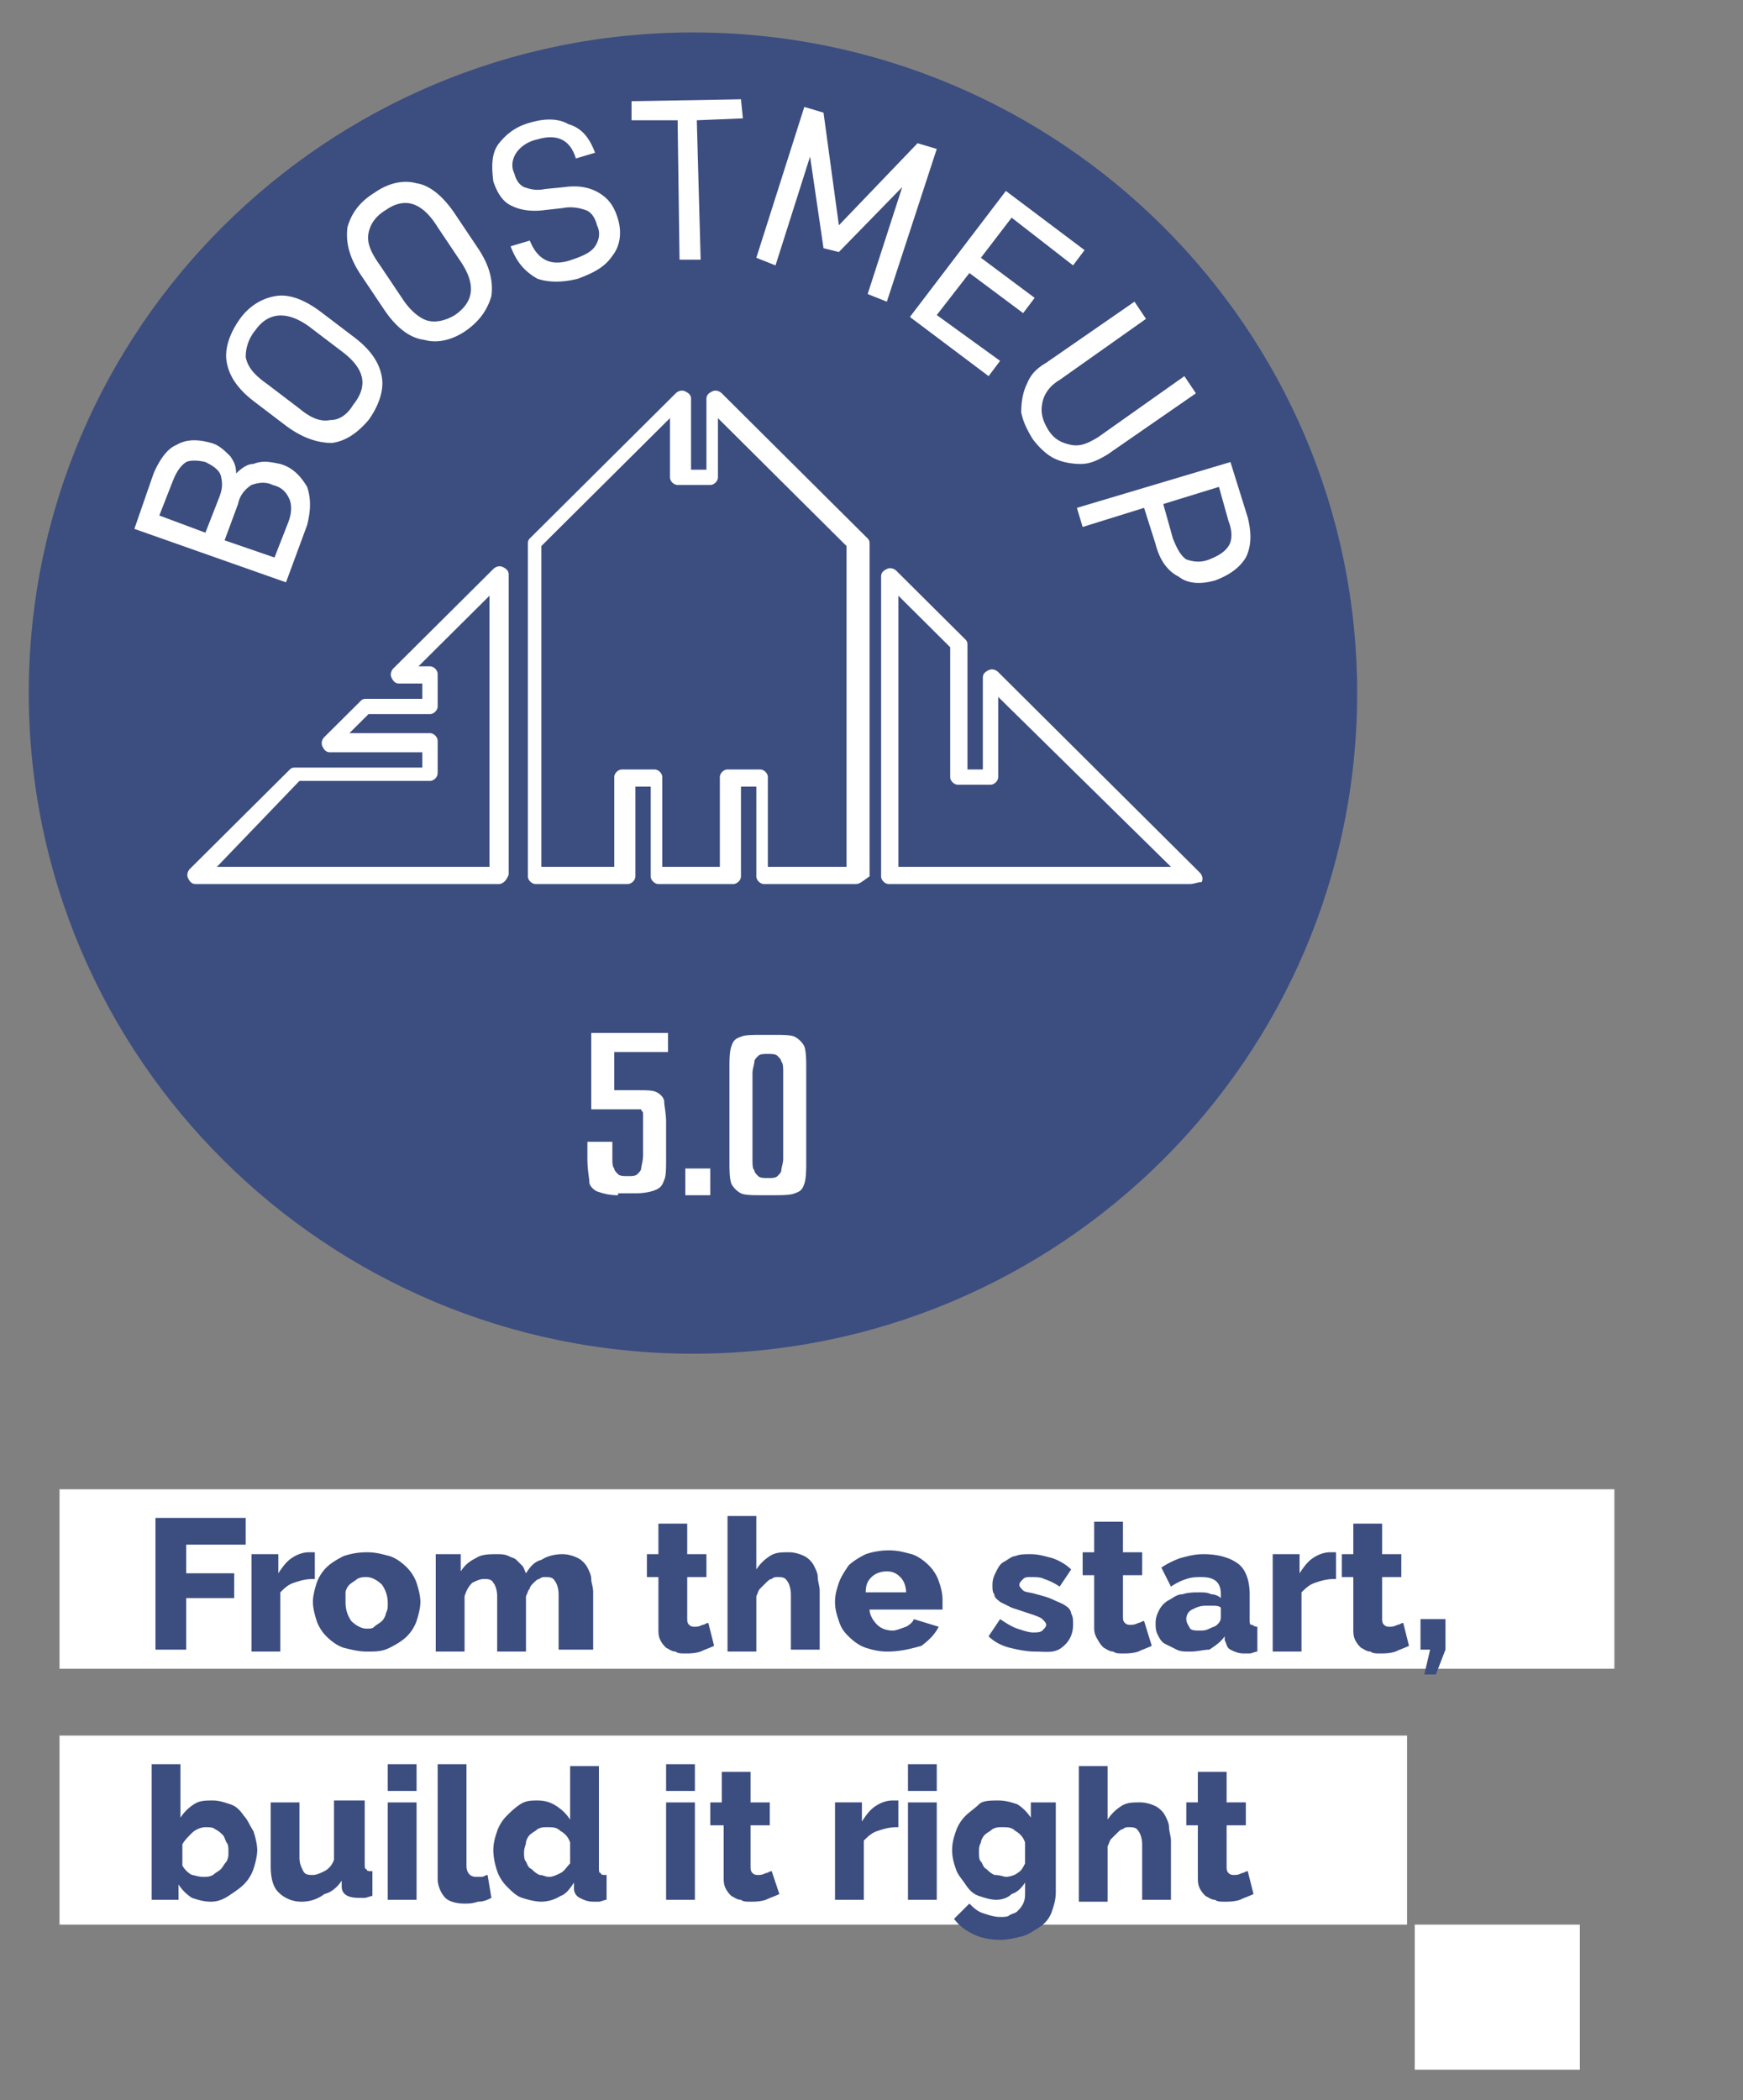
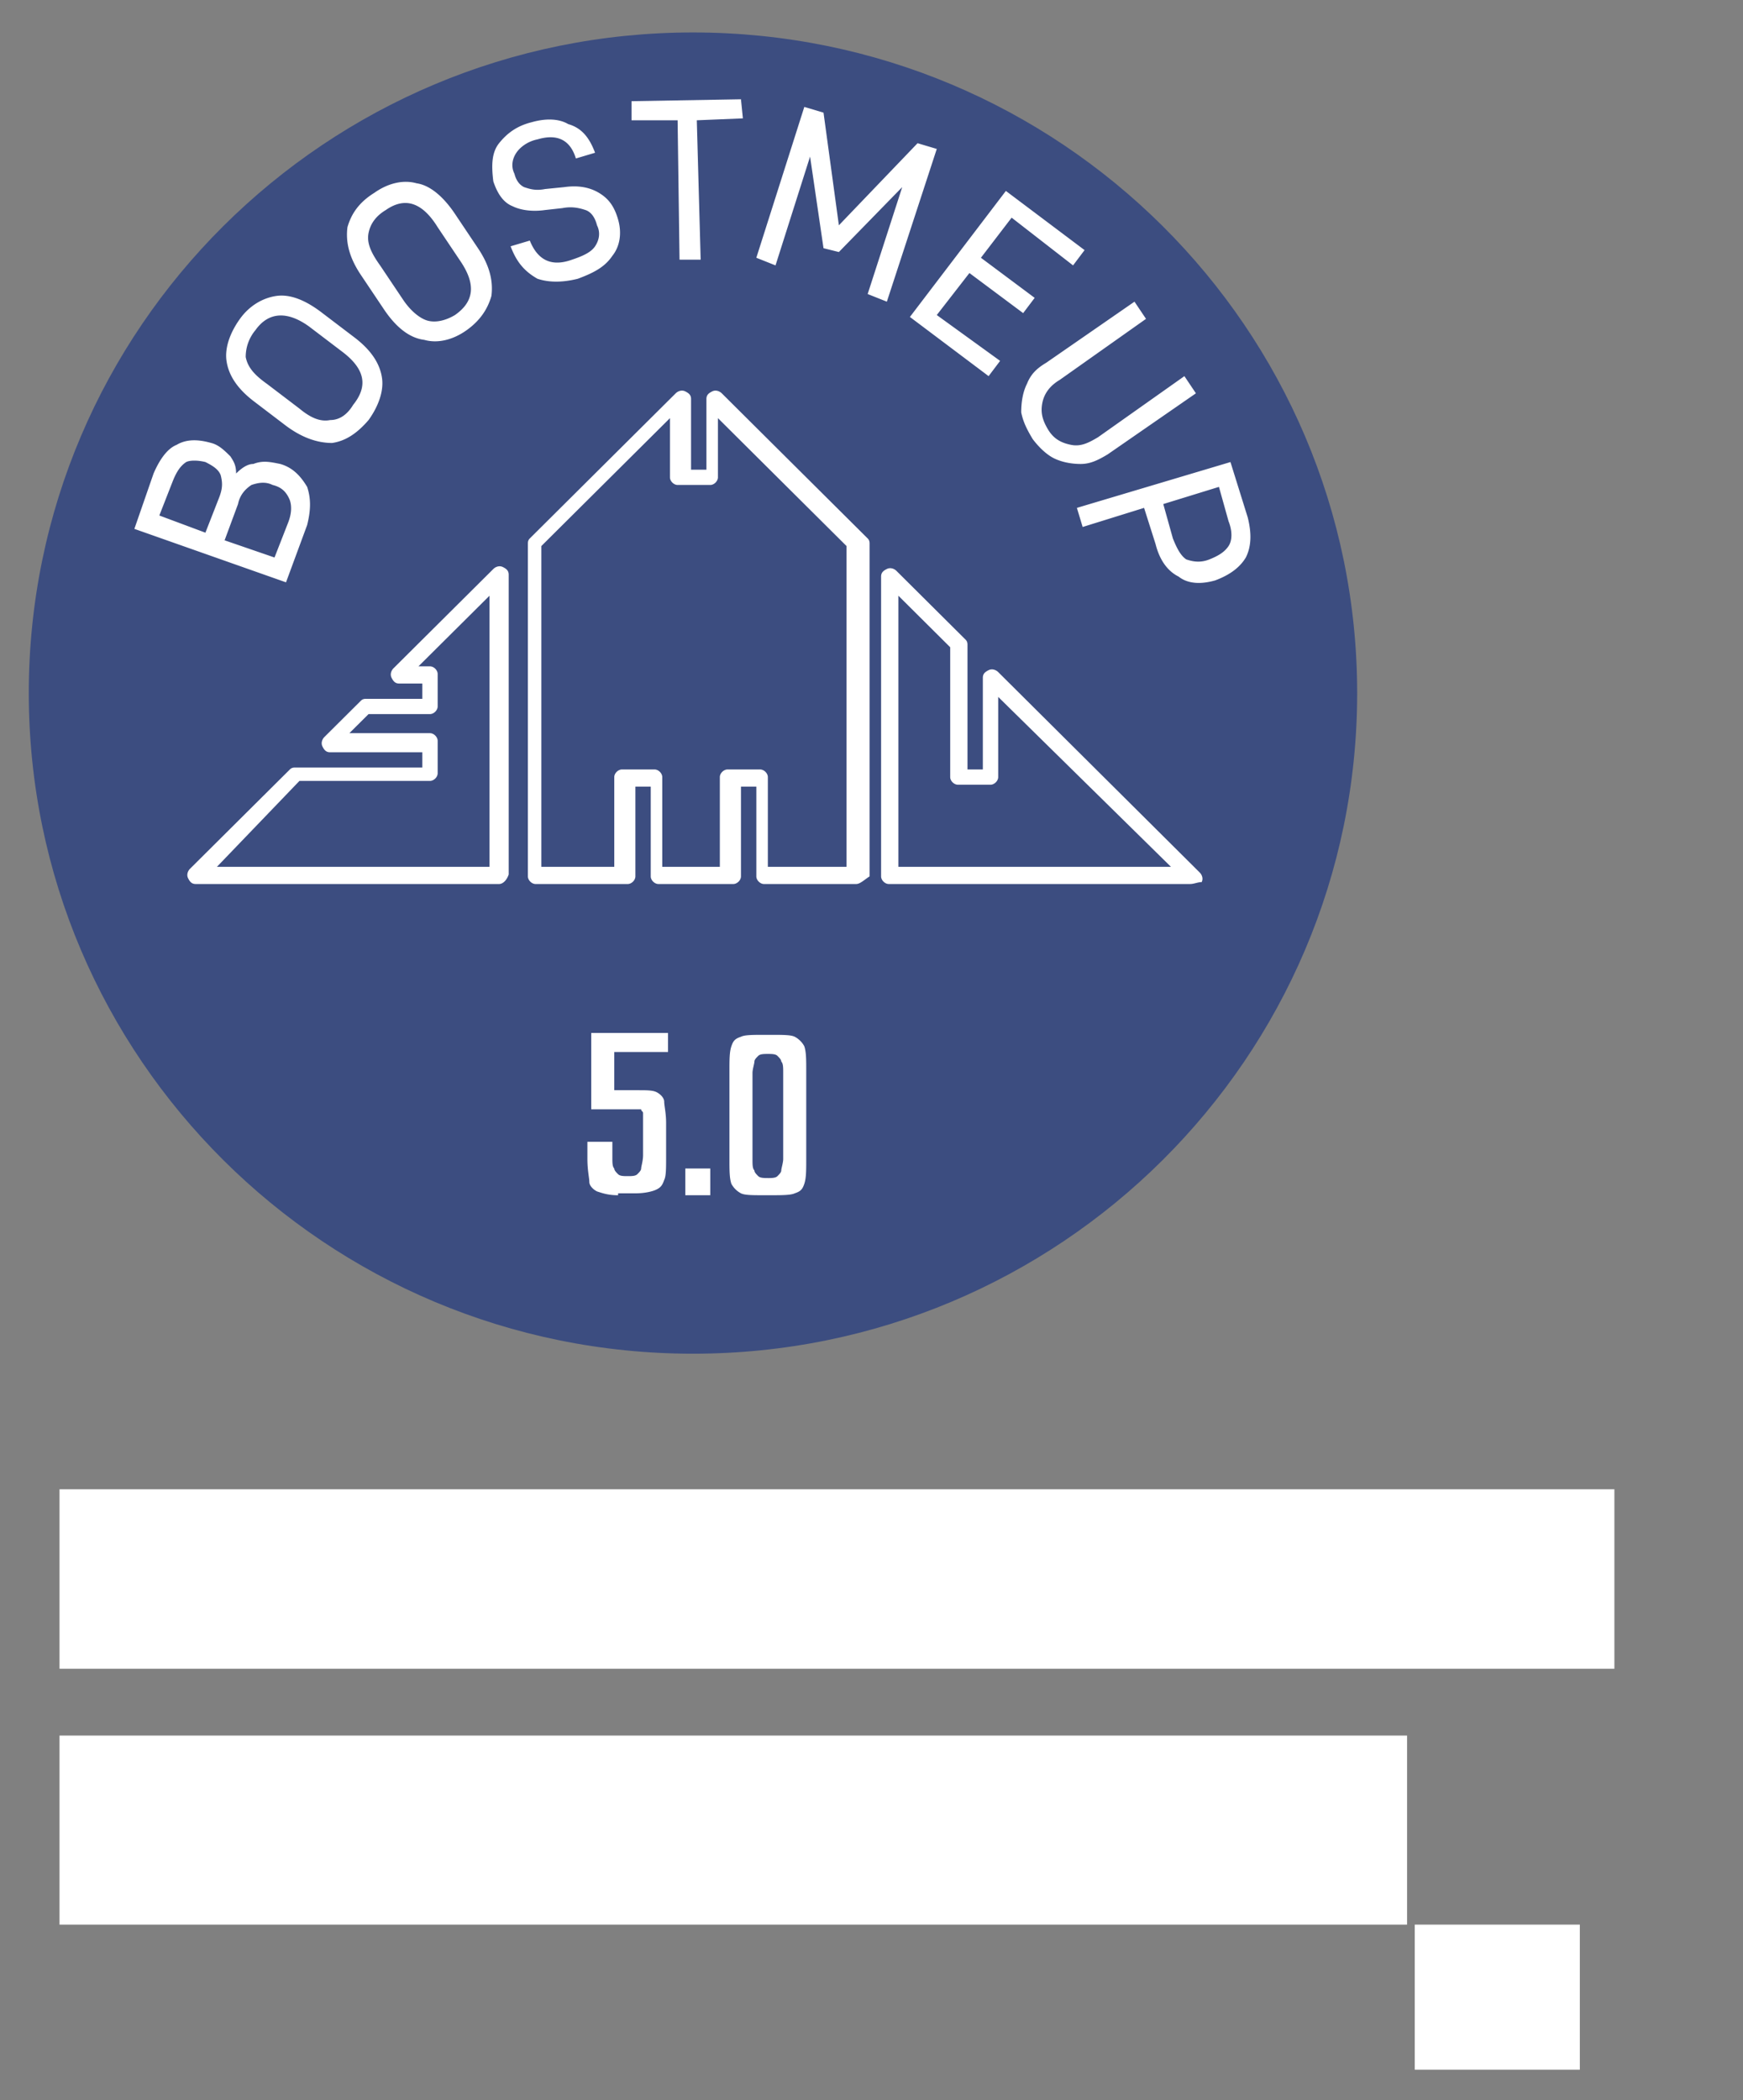
<svg xmlns="http://www.w3.org/2000/svg" width="132" height="159" fill="none">
  <rect width="100%" height="100%" fill="#808080" stroke="none" />
  <path fill="#3C4D80" d="M102.78 52.47c0 27.608-22.533 50.013-50.3 50.013S2.18 80.078 2.18 52.47 24.715 2.457 52.48 2.457c27.767 0 50.3 22.405 50.3 50.013" />
  <path fill="#fff" d="M37.797 66.925H14.828c-.29 0-.436-.145-.581-.434-.146-.29 0-.578.145-.723l7.56-7.516c.145-.145.29-.145.436-.145h9.594v-1.156h-6.978c-.29 0-.436-.145-.581-.434s0-.578.145-.723l2.762-2.746c.146-.144.291-.144.437-.144h4.215v-1.157h-1.744c-.29 0-.436-.144-.582-.433s0-.579.146-.723l7.56-7.517c.145-.144.435-.289.726-.144.29.145.436.29.436.578v22.694c-.145.433-.436.722-.727.722m-21.37-1.301h20.644V45.098l-5.38 5.348h.873c.29 0 .581.29.581.579v2.457c0 .289-.29.578-.581.578h-4.652l-1.454 1.445h6.106c.29 0 .581.29.581.579v2.457c0 .289-.29.578-.581.578h-9.886zM64.837 66.925h-6.978c-.29 0-.581-.29-.581-.579v-6.793h-1.163v6.793c0 .29-.291.579-.582.579h-5.67c-.29 0-.581-.29-.581-.579v-6.793h-1.163v6.793c0 .29-.29.579-.582.579H40.56c-.291 0-.582-.29-.582-.579v-25.15c0-.145 0-.29.145-.434l11.049-10.986c.145-.144.436-.289.727-.144.29.144.436.289.436.578v5.348h1.163V30.21c0-.29.145-.434.436-.578.29-.145.581 0 .727.144l11.048 10.986c.146.144.146.289.146.434v25.15c-.437.29-.727.579-1.018.579m-6.397-1.301h5.67V41.34l-9.74-9.685v4.481c0 .29-.29.579-.581.579h-2.472c-.29 0-.581-.29-.581-.579v-4.48l-9.74 9.684v24.284h5.524V58.83c0-.29.29-.578.581-.578h2.472c.29 0 .581.289.581.578v6.794h4.361V58.83c0-.29.291-.578.582-.578h2.471c.291 0 .582.289.582.578v6.794zM90.132 66.925H67.308c-.29 0-.581-.29-.581-.579V43.653c0-.29.145-.434.436-.578.29-.145.582 0 .727.144l5.233 5.204c.146.144.146.289.146.433v9.396h1.163v-6.938c0-.29.145-.434.436-.579.29-.144.581 0 .727.145l15.264 15.177c.145.145.29.434.145.723-.29 0-.581.144-.872.144m-22.097-1.301h20.643L75.595 52.759v6.071c0 .29-.291.578-.582.578h-2.471c-.29 0-.582-.289-.582-.578V49l-3.925-3.902zM21.225 35.125c1.017.289 1.599 1.011 2.035 1.734.29.867.29 1.735 0 2.891l-1.6 4.336-11.484-4.047 1.454-4.192c.436-1.011 1.018-1.879 1.744-2.168.727-.434 1.6-.434 2.617-.145.582.145 1.018.579 1.454 1.012.29.434.436.723.436 1.301.436-.433.872-.723 1.308-.723.727-.288 1.309-.144 2.036 0m-4.652 2.601c.29-.722.29-1.156.145-1.734-.145-.434-.581-.723-1.163-1.012-.581-.144-1.163-.144-1.454 0-.436.29-.727.723-1.017 1.446l-1.018 2.601 3.49 1.301zm4.07-1.011c-.581-.29-1.163-.145-1.599 0-.436.289-.872.722-1.018 1.445l-1.017 2.746 3.78 1.301 1.017-2.602c.29-.722.29-1.3.145-1.734-.29-.723-.726-1.012-1.308-1.157M21.66 32.234l-2.47-1.88c-1.309-1.011-1.89-2.023-2.036-3.035-.145-1.012.29-2.168 1.018-3.18.727-1.012 1.744-1.59 2.762-1.735q1.526-.216 3.489 1.302l2.471 1.878c1.309 1.012 1.89 2.024 2.036 3.036.145 1.012-.291 2.168-1.018 3.18-.872 1.012-1.745 1.59-2.762 1.735q-1.744 0-3.49-1.301m-2.325-7.228a3.15 3.15 0 0 0-.727 2.024c.145.723.581 1.3 1.599 2.024l2.471 1.879c.873.723 1.6 1.012 2.326.867.727 0 1.309-.434 1.745-1.156 1.163-1.446.872-2.747-.872-4.048l-2.472-1.879c-1.599-1.156-3.053-1.156-4.07.29M29.075 23.416l-1.745-2.602c-.872-1.3-1.163-2.457-1.017-3.613.29-1.012.872-1.88 2.035-2.602 1.018-.723 2.18-1.012 3.198-.723 1.018.145 2.035 1.012 2.908 2.313l1.744 2.602c.873 1.3 1.163 2.457 1.018 3.613-.29 1.012-.872 1.88-1.89 2.602-1.018.723-2.18 1.012-3.198.723-1.163-.145-2.18-1.012-3.053-2.313m.145-7.516q-1.09.651-1.308 1.734c-.145.723.145 1.446.872 2.458l1.745 2.602c.581.867 1.308 1.445 1.89 1.59.581.144 1.308 0 2.035-.434 1.453-1.012 1.599-2.313.436-4.047L33.145 17.2q-1.744-2.82-3.925-1.301M38.67 18.646l1.453-.433c.582 1.445 1.6 2.023 3.199 1.445.872-.289 1.453-.578 1.744-1.012.29-.433.436-1.011.145-1.59-.145-.578-.436-1.011-.872-1.156s-1.017-.29-1.744-.145l-1.309.145c-1.017.145-1.89 0-2.471-.29-.727-.288-1.163-1.01-1.454-1.878-.145-1.156-.145-2.168.436-2.891.582-.723 1.309-1.301 2.472-1.59 1.017-.29 2.035-.29 2.762.144 1.017.29 1.599 1.012 2.035 2.169l-1.454.433c-.436-1.445-1.453-1.879-2.907-1.445-.727.144-1.308.578-1.6 1.012-.29.433-.435 1.011-.145 1.59.146.578.437.867.727 1.011.436.145.873.29 1.6.145l1.453-.145q1.527-.217 2.617.434c.727.434 1.163 1.012 1.454 2.024s.145 2.023-.437 2.746c-.581.867-1.453 1.301-2.616 1.735q-1.744.434-3.053 0c-1.018-.578-1.6-1.301-2.035-2.458M53.062 19.658h-1.6l-.145-10.552h-3.489V7.661l8.286-.145.146 1.446-3.49.144zM70.943 11.275l-3.78 11.563-1.454-.578 2.617-8.095-4.797 4.915-1.163-.29-1.018-6.937-2.617 8.239-1.453-.578 3.634-11.42 1.454.434 1.163 8.528 5.96-6.215zM78.357 22.55l-.872 1.155-4.07-3.035-2.472 3.18 4.797 3.47-.872 1.155-5.96-4.48 7.268-9.54 5.96 4.48-.872 1.157-4.652-3.614-2.326 3.036zM77.775 29.054c.291-.723.727-1.157 1.454-1.59l6.687-4.626.873 1.301-6.542 4.626q-1.09.65-1.309 1.734c-.145.723 0 1.301.436 2.024.437.722 1.018 1.012 1.745 1.156.727.145 1.308-.144 2.035-.578l6.542-4.625.872 1.3-6.687 4.626c-.727.434-1.308.723-2.035.723s-1.454-.145-2.035-.434-1.163-.867-1.6-1.446c-.436-.722-.726-1.3-.872-2.023q0-1.3.436-2.168M92.022 43.942c-1.018.289-2.035.289-2.762-.29-.872-.433-1.454-1.3-1.745-2.457l-.872-2.746-4.652 1.446-.436-1.446 11.63-3.469 1.308 4.192c.291 1.156.291 2.168-.145 3.035-.436.723-1.163 1.301-2.326 1.735m-.436-1.59c.727-.29 1.163-.578 1.454-1.012s.29-1.156 0-1.88l-.727-2.6-4.216 1.3.727 2.602c.29.722.581 1.3 1.017 1.59.437.144 1.018.289 1.745 0M46.81 90.486c-.726 0-1.162-.145-1.599-.29-.29-.144-.581-.433-.581-.722 0-.29-.145-.868-.145-1.735v-1.3h1.89v1.156c0 .433 0 .722.145.867 0 .144.145.289.29.433.146.145.437.145.727.145.291 0 .582 0 .727-.145.146-.144.291-.289.291-.433s.145-.578.145-1.012v-3.18c0-.144-.145-.144-.145-.29h-3.78V78.2h5.815v1.445h-4.07v2.89h1.744c.727 0 1.163 0 1.454.145s.582.434.582.723.145.867.145 1.59v2.602c0 .867 0 1.445-.145 1.734-.146.434-.291.578-.582.723-.29.144-.872.289-1.6.289h-1.307zM51.899 90.486v-2.024h1.89v2.023zM57.859 90.485c-.872 0-1.454 0-1.745-.144a1.75 1.75 0 0 1-.726-.723c-.146-.433-.146-1.012-.146-1.879V81.09c0-.867 0-1.446.146-1.88.145-.433.29-.577.727-.722.29-.144.872-.144 1.744-.144h.581c.873 0 1.454 0 1.745.144.29.145.581.434.727.723.145.433.145 1.012.145 1.879v6.65c0 .866 0 1.445-.145 1.878-.145.434-.29.578-.727.723-.29.144-1.018.144-1.745.144zm.29-1.3c.291 0 .582 0 .728-.145.145-.145.29-.29.29-.434s.146-.578.146-.867v-6.505c0-.433 0-.722-.146-.867 0-.144-.145-.289-.29-.433-.146-.145-.437-.145-.727-.145-.291 0-.582 0-.727.145-.145.144-.29.289-.29.433s-.146.578-.146.867v6.505c0 .434 0 .723.145.867 0 .145.146.29.29.434.146.144.437.144.728.144M122.26 112.745H4.507v13.588H122.26zM106.559 131.392H4.507v14.31h102.052zM119.643 145.702h-12.502v10.985h12.502z" />
-   <path fill="#3C4D80" d="M11.775 124.887v-9.973h6.833v2.023H14.1v2.168h3.635v1.88H14.1v3.902zM23.696 119.539c-.582 0-1.018.145-1.454.289-.436.145-.727.434-1.017.723v4.481h-2.18v-7.372h2.034v1.445c.291-.433.582-.867 1.018-1.156q.654-.434 1.308-.434h.436v2.024zM27.767 125.032c-.582 0-1.163-.145-1.745-.289q-.654-.217-1.308-.868a3.1 3.1 0 0 1-.727-1.156c-.146-.434-.291-1.012-.291-1.445s.145-1.012.29-1.446c.146-.433.437-.867.728-1.156q.436-.434 1.308-.867a5.4 5.4 0 0 1 1.745-.29c.726 0 1.163.145 1.744.29q.654.216 1.308.867c.291.289.582.723.727 1.156.146.434.291 1.012.291 1.446s-.145 1.011-.29 1.445a3.1 3.1 0 0 1-.728 1.156q-.435.435-1.308.868c-.581.289-1.018.289-1.744.289m-1.6-3.758c0 .578.146 1.011.436 1.445.291.289.727.578 1.163.578.291 0 .437 0 .582-.144.145-.145.436-.289.582-.434.145-.144.29-.434.29-.578.146-.289.146-.434.146-.723a2.43 2.43 0 0 0-.436-1.445c-.291-.289-.727-.578-1.163-.578-.291 0-.437 0-.727.144-.146.145-.436.289-.582.434-.145.144-.29.433-.29.578zM44.485 124.887h-2.181v-4.192c0-.433-.145-.867-.29-1.011-.146-.289-.437-.289-.728-.289-.145 0-.29 0-.436.144-.145 0-.29.145-.436.289-.145.145-.29.289-.29.434-.146.144-.146.289-.291.578v4.192h-2.181v-4.192c0-.434-.145-.867-.29-1.012-.146-.289-.437-.289-.728-.289-.29 0-.581.145-.872.289-.29.289-.436.578-.581 1.012v4.192H33v-7.372h1.89v1.301c.29-.434.581-.723 1.163-1.012.436-.289 1.018-.289 1.599-.289.29 0 .581 0 .872.145.291.144.436.144.582.289l.436.433c.145.145.145.289.29.578.291-.433.582-.867 1.164-1.011.436-.289 1.017-.434 1.599-.434.436 0 .872.145 1.163.289.29.145.581.434.727.723.145.289.29.578.29.867s.146.578.146 1.012v4.336zM54.08 124.598c-.291.145-.728.289-1.018.434-.436.144-.873.144-1.163.144s-.582 0-.727-.144c-.29 0-.436-.145-.727-.289-.145-.145-.29-.289-.436-.578-.146-.29-.146-.579-.146-.868v-3.902h-.872v-1.735h.872v-2.313h2.181v2.313h1.454v1.735h-1.454v3.035c0 .289 0 .434.145.578.146.145.291.145.437.145.145 0 .29 0 .581-.145.145 0 .29-.144.436-.144zM62.075 124.887h-2.18v-4.192c0-.433-.146-.867-.292-1.011-.145-.289-.436-.289-.726-.289-.146 0-.291 0-.437.144-.145 0-.29.145-.436.289l-.436.434c-.145.144-.145.289-.29.578v4.192h-2.181v-10.263h2.18v4.047c.291-.433.582-.722 1.018-1.011.436-.29.872-.29 1.454-.29.436 0 .872.145 1.163.29.29.144.581.433.727.722.145.289.29.578.29.868 0 .289.146.722.146 1.011zM67.163 125.032c-.581 0-1.163-.145-1.6-.289q-.652-.217-1.308-.868c-.436-.433-.581-.722-.726-1.156s-.291-.867-.291-1.445.145-1.012.29-1.446c.146-.433.437-.867.727-1.301q.436-.433 1.309-.867a5.4 5.4 0 0 1 1.744-.289c.727 0 1.163.144 1.745.289q.654.218 1.308.867c.291.289.582.723.727 1.157.146.433.29.867.29 1.445v.723h-5.523c0 .433.29.867.581 1.156.29.289.727.434 1.163.434.29 0 .582-.145 1.018-.289.29-.145.581-.434.581-.578l1.89.578c-.29.578-.727 1.012-1.308 1.445-1.018.289-1.745.434-2.617.434m1.454-4.481c0-.434-.146-.867-.436-1.156-.291-.29-.582-.434-1.018-.434s-.872.144-1.163.434c-.29.289-.436.578-.436 1.156zM78.357 125.032c-.582 0-1.309-.145-1.89-.289-.582-.145-1.163-.434-1.6-.868l.873-1.3c.436.289.872.578 1.308.722s.873.289 1.163.289.582 0 .727-.144c.146-.145.291-.289.291-.434 0-.144-.145-.289-.29-.433-.146-.145-.582-.29-1.018-.434l-1.309-.434-.872-.433c-.145-.145-.436-.289-.436-.579-.145-.144-.145-.433-.145-.722 0-.434.145-.723.29-1.012.146-.289.291-.578.582-.723.29-.144.581-.433.872-.433.29-.145.727-.145 1.163-.145.582 0 1.018.145 1.6.289.435.145 1.017.434 1.453.867l-.872 1.301a4.4 4.4 0 0 0-1.163-.578c-.291-.144-.582-.144-1.018-.144-.29 0-.436 0-.581.144-.146.145-.291.289-.291.434 0 .144.145.289.29.433.146.145.582.145 1.018.289q.873.218 1.309.434c.29.145.726.289.872.434.29.144.436.433.436.578.145.289.145.434.145.867q0 1.084-.872 1.735c-.581.433-1.163.289-2.035.289M87.225 124.598c-.291.145-.727.289-1.018.434-.436.144-.872.144-1.163.144-.29 0-.581 0-.727-.144-.29 0-.436-.145-.727-.289-.145-.145-.29-.289-.436-.578-.29-.434-.29-.723-.29-1.012v-3.903h-.873v-1.735h.872v-2.312h2.181v2.312h1.454v1.735h-1.454v3.035c0 .29 0 .434.145.579.146.144.291.144.437.144.145 0 .29 0 .581-.144.145 0 .29-.145.436-.145zM90.132 125.032c-.436 0-.727 0-1.017-.145l-.873-.433c-.29-.145-.436-.434-.581-.723-.146-.289-.146-.578-.146-.867 0-.434.146-.723.291-1.012a1.75 1.75 0 0 1 .727-.723c.29-.144.582-.434 1.018-.434.436-.144.872-.144 1.308-.144.29 0 .582 0 .872.144.291 0 .582.145.727.29v-.29c0-.867-.436-1.3-1.454-1.3-.436 0-.727 0-1.163.144a4.4 4.4 0 0 0-1.163.578l-.727-1.445a6.8 6.8 0 0 1 1.454-.723c.582-.144 1.018-.289 1.745-.289 1.163 0 2.035.289 2.616.723.582.433.873 1.301.873 2.312v1.88c0 .289 0 .433.145.433s.145.145.436.145v1.879c-.145 0-.436.144-.581.144h-.436c-.437 0-.727-.144-1.018-.289-.29-.144-.29-.433-.436-.722v-.29c-.29.434-.727.723-1.163 1.012-.436 0-.872.145-1.454.145m.727-1.59c.29 0 .436 0 .727-.145.29-.144.436-.144.581-.289.146-.144.291-.289.291-.578v-.723c-.145-.144-.436-.144-.581-.144h-.582c-.436 0-.727.144-1.017.289a.79.79 0 0 0-.437.723c0 .289.146.433.291.722.145.145.436.145.727.145M101.035 119.539c-.581 0-1.017.145-1.453.289-.437.145-.727.434-1.018.723v4.481h-2.18v-7.372h2.034v1.445c.291-.433.582-.867 1.018-1.156q.654-.434 1.308-.434h.437v2.024zM106.705 124.598c-.291.145-.727.289-1.018.434-.436.144-.872.144-1.163.144s-.581 0-.727-.144c-.29 0-.436-.145-.727-.289-.145-.145-.29-.289-.436-.578-.145-.29-.145-.579-.145-.868v-3.902h-.872v-1.735h.872v-2.313h2.181v2.313h1.453v1.735h-1.453v3.035c0 .289 0 .434.145.578.145.145.291.145.436.145s.291 0 .582-.145c.145 0 .29-.144.436-.144zM107.868 126.766l.436-1.879h-.727v-2.312h1.89v2.312l-.727 1.879zM15.991 143.967c-.581 0-1.017-.144-1.454-.289a3.4 3.4 0 0 1-1.017-1.012v1.157h-2.035V133.56h2.18v4.047c.29-.433.582-.722 1.018-1.012.436-.289.872-.289 1.454-.289.436 0 .872.145 1.308.289.436.145.727.434 1.018.868.29.289.436.722.726 1.156.146.434.291 1.012.291 1.446s-.145 1.011-.29 1.445a3.1 3.1 0 0 1-.727 1.156c-.291.289-.727.579-1.163.868q-.655.433-1.309.433m-.581-1.879c.29 0 .436 0 .727-.144.145-.145.436-.289.581-.434s.29-.434.436-.578c.146-.289.146-.434.146-.723s0-.578-.146-.723c-.145-.289-.145-.433-.29-.578-.146-.144-.291-.289-.582-.433-.145-.145-.436-.145-.727-.145-.29 0-.727.145-1.018.434-.29.289-.581.578-.726.867v1.59c.145.289.436.578.726.723.146 0 .437.144.873.144M22.824 143.967a2.42 2.42 0 0 1-1.745-.722c-.436-.434-.581-1.157-.581-2.024v-4.77h2.18v4.192c0 .433.146.722.291 1.012.145.289.436.289.727.289.29 0 .581-.145.872-.289.291-.145.582-.434.727-.868v-4.481h2.326v4.77c0 .289 0 .434.146.434 0 .145.145.145.436.145v1.879c-.146 0-.436.144-.582.144h-.436q-1.308 0-1.308-.867v-.434c-.291.434-.727.868-1.309 1.012a2.8 2.8 0 0 1-1.744.578M29.366 135.584v-2.024h2.18v2.024zm0 8.239v-7.372h2.18v7.372zM33.145 133.56h2.181v7.661c0 .578.29.867.727.867h.436c.145 0 .29-.144.436-.144l.29 1.734c-.29.145-.58.289-1.017.289-.436.145-.727.145-1.017.145-.582 0-1.163-.145-1.454-.434s-.582-.867-.582-1.445zM40.996 143.967c-.437 0-1.018-.144-1.454-.289-.436-.144-.727-.433-1.163-.867a3.15 3.15 0 0 1-.727-1.156c-.145-.434-.29-1.012-.29-1.59s.145-1.012.29-1.446a3.1 3.1 0 0 1 .727-1.156c.29-.289.581-.578 1.018-.868.436-.289.872-.289 1.308-.289.581 0 1.017.145 1.454.434.436.289.727.578 1.017 1.012v-4.047h2.18v7.66c0 .29 0 .434.146.434 0 .145.146.145.436.145v1.879c-.145 0-.436.144-.581.144h-.436c-.436 0-.727-.144-1.018-.289a.79.79 0 0 1-.436-.723v-.433c-.29.433-.581.867-1.018 1.012a2.8 2.8 0 0 1-1.453.433m.581-1.879c.29 0 .582-.144.872-.289.291-.144.437-.434.727-.723v-1.59a1.49 1.49 0 0 0-.727-.867c-.29-.289-.581-.289-1.017-.289-.291 0-.436 0-.727.145-.145.144-.436.289-.582.433s-.29.434-.29.578c0 .145-.146.434-.146.723s0 .578.146.723c.145.289.145.433.436.578.145.145.29.289.581.434.291 0 .436.144.727.144M50.445 135.584v-2.024h2.18v2.024zm0 8.239v-7.372h2.18v7.372zM59.022 143.389c-.29.145-.727.289-1.018.434-.436.144-.872.144-1.163.144-.29 0-.581 0-.727-.144-.29 0-.436-.145-.726-.289-.146-.145-.291-.289-.436-.579-.146-.289-.146-.578-.146-.867v-3.903H53.79v-1.734h.872v-2.313h2.18v2.313h1.454v1.734h-1.454v3.036c0 .289 0 .434.146.578.145.145.29.145.436.145.145 0 .29 0 .581-.145.146 0 .291-.144.437-.144zM67.89 138.33c-.582 0-1.018.145-1.454.289-.436.145-.727.434-1.018.723v4.481h-2.18v-7.372h2.035v1.445c.29-.433.582-.867 1.018-1.156q.654-.434 1.308-.434h.436v2.024zM68.762 135.584v-2.024h2.18v2.024zm0 8.239v-7.372h2.18v7.372zM75.45 143.823c-.437 0-.873-.145-1.309-.289-.436-.145-.727-.434-1.018-.868-.29-.433-.581-.722-.727-1.156-.145-.434-.29-.867-.29-1.445s.145-1.012.29-1.446a3.1 3.1 0 0 1 .727-1.156c.291-.289.727-.578 1.018-.868.29-.289.872-.289 1.454-.289.581 0 1.017.145 1.454.289.436.29.726.579 1.017 1.012v-1.156h1.89v6.794c0 .578-.145 1.011-.29 1.445a2.25 2.25 0 0 1-.873 1.156c-.436.289-.872.579-1.308.723-.582.145-1.163.289-1.745.289-.727 0-1.454-.144-2.035-.433s-1.018-.579-1.454-1.157l1.163-1.156c.29.289.582.578 1.018.723.436.144.872.289 1.308.289.29 0 .582 0 .727-.145.29-.144.436-.144.582-.289s.29-.289.436-.578c.145-.289.145-.578.145-.867v-.723c-.29.433-.581.723-1.018.867-.29.289-.727.434-1.163.434m.726-1.735c.291 0 .727-.144.873-.289.29-.144.436-.434.581-.723v-1.59a1.49 1.49 0 0 0-.727-.867c-.29-.289-.581-.289-1.018-.289-.29 0-.436 0-.726.145-.146.144-.437.289-.582.433s-.29.434-.29.578c-.146.289-.146.434-.146.723s0 .578.145.723c.146.144.146.433.436.578.146.145.291.289.582.434.436 0 .727.144.872.144M88.678 143.823h-2.18v-4.192c0-.434-.146-.867-.291-1.012-.145-.289-.436-.289-.727-.289-.145 0-.29 0-.436.145-.145 0-.29.144-.436.289l-.436.433c-.146.145-.146.289-.291.578v4.192h-2.18v-10.262h2.18v4.047c.29-.434.582-.723 1.018-1.012s.872-.289 1.453-.289c.436 0 .873.144 1.163.289s.582.434.727.723.291.578.291.867.145.723.145 1.012zM94.93 143.389c-.291.145-.727.289-1.018.434-.436.144-.872.144-1.163.144-.29 0-.582 0-.727-.144-.29 0-.436-.145-.727-.289-.145-.145-.29-.289-.436-.579-.145-.289-.145-.578-.145-.867v-3.903h-.873v-1.734h.873v-2.313h2.18v2.313h1.454v1.734h-1.454v3.036c0 .289 0 .434.146.578.145.145.29.145.436.145.145 0 .29 0 .581-.145.146 0 .291-.144.436-.144z" />
</svg>